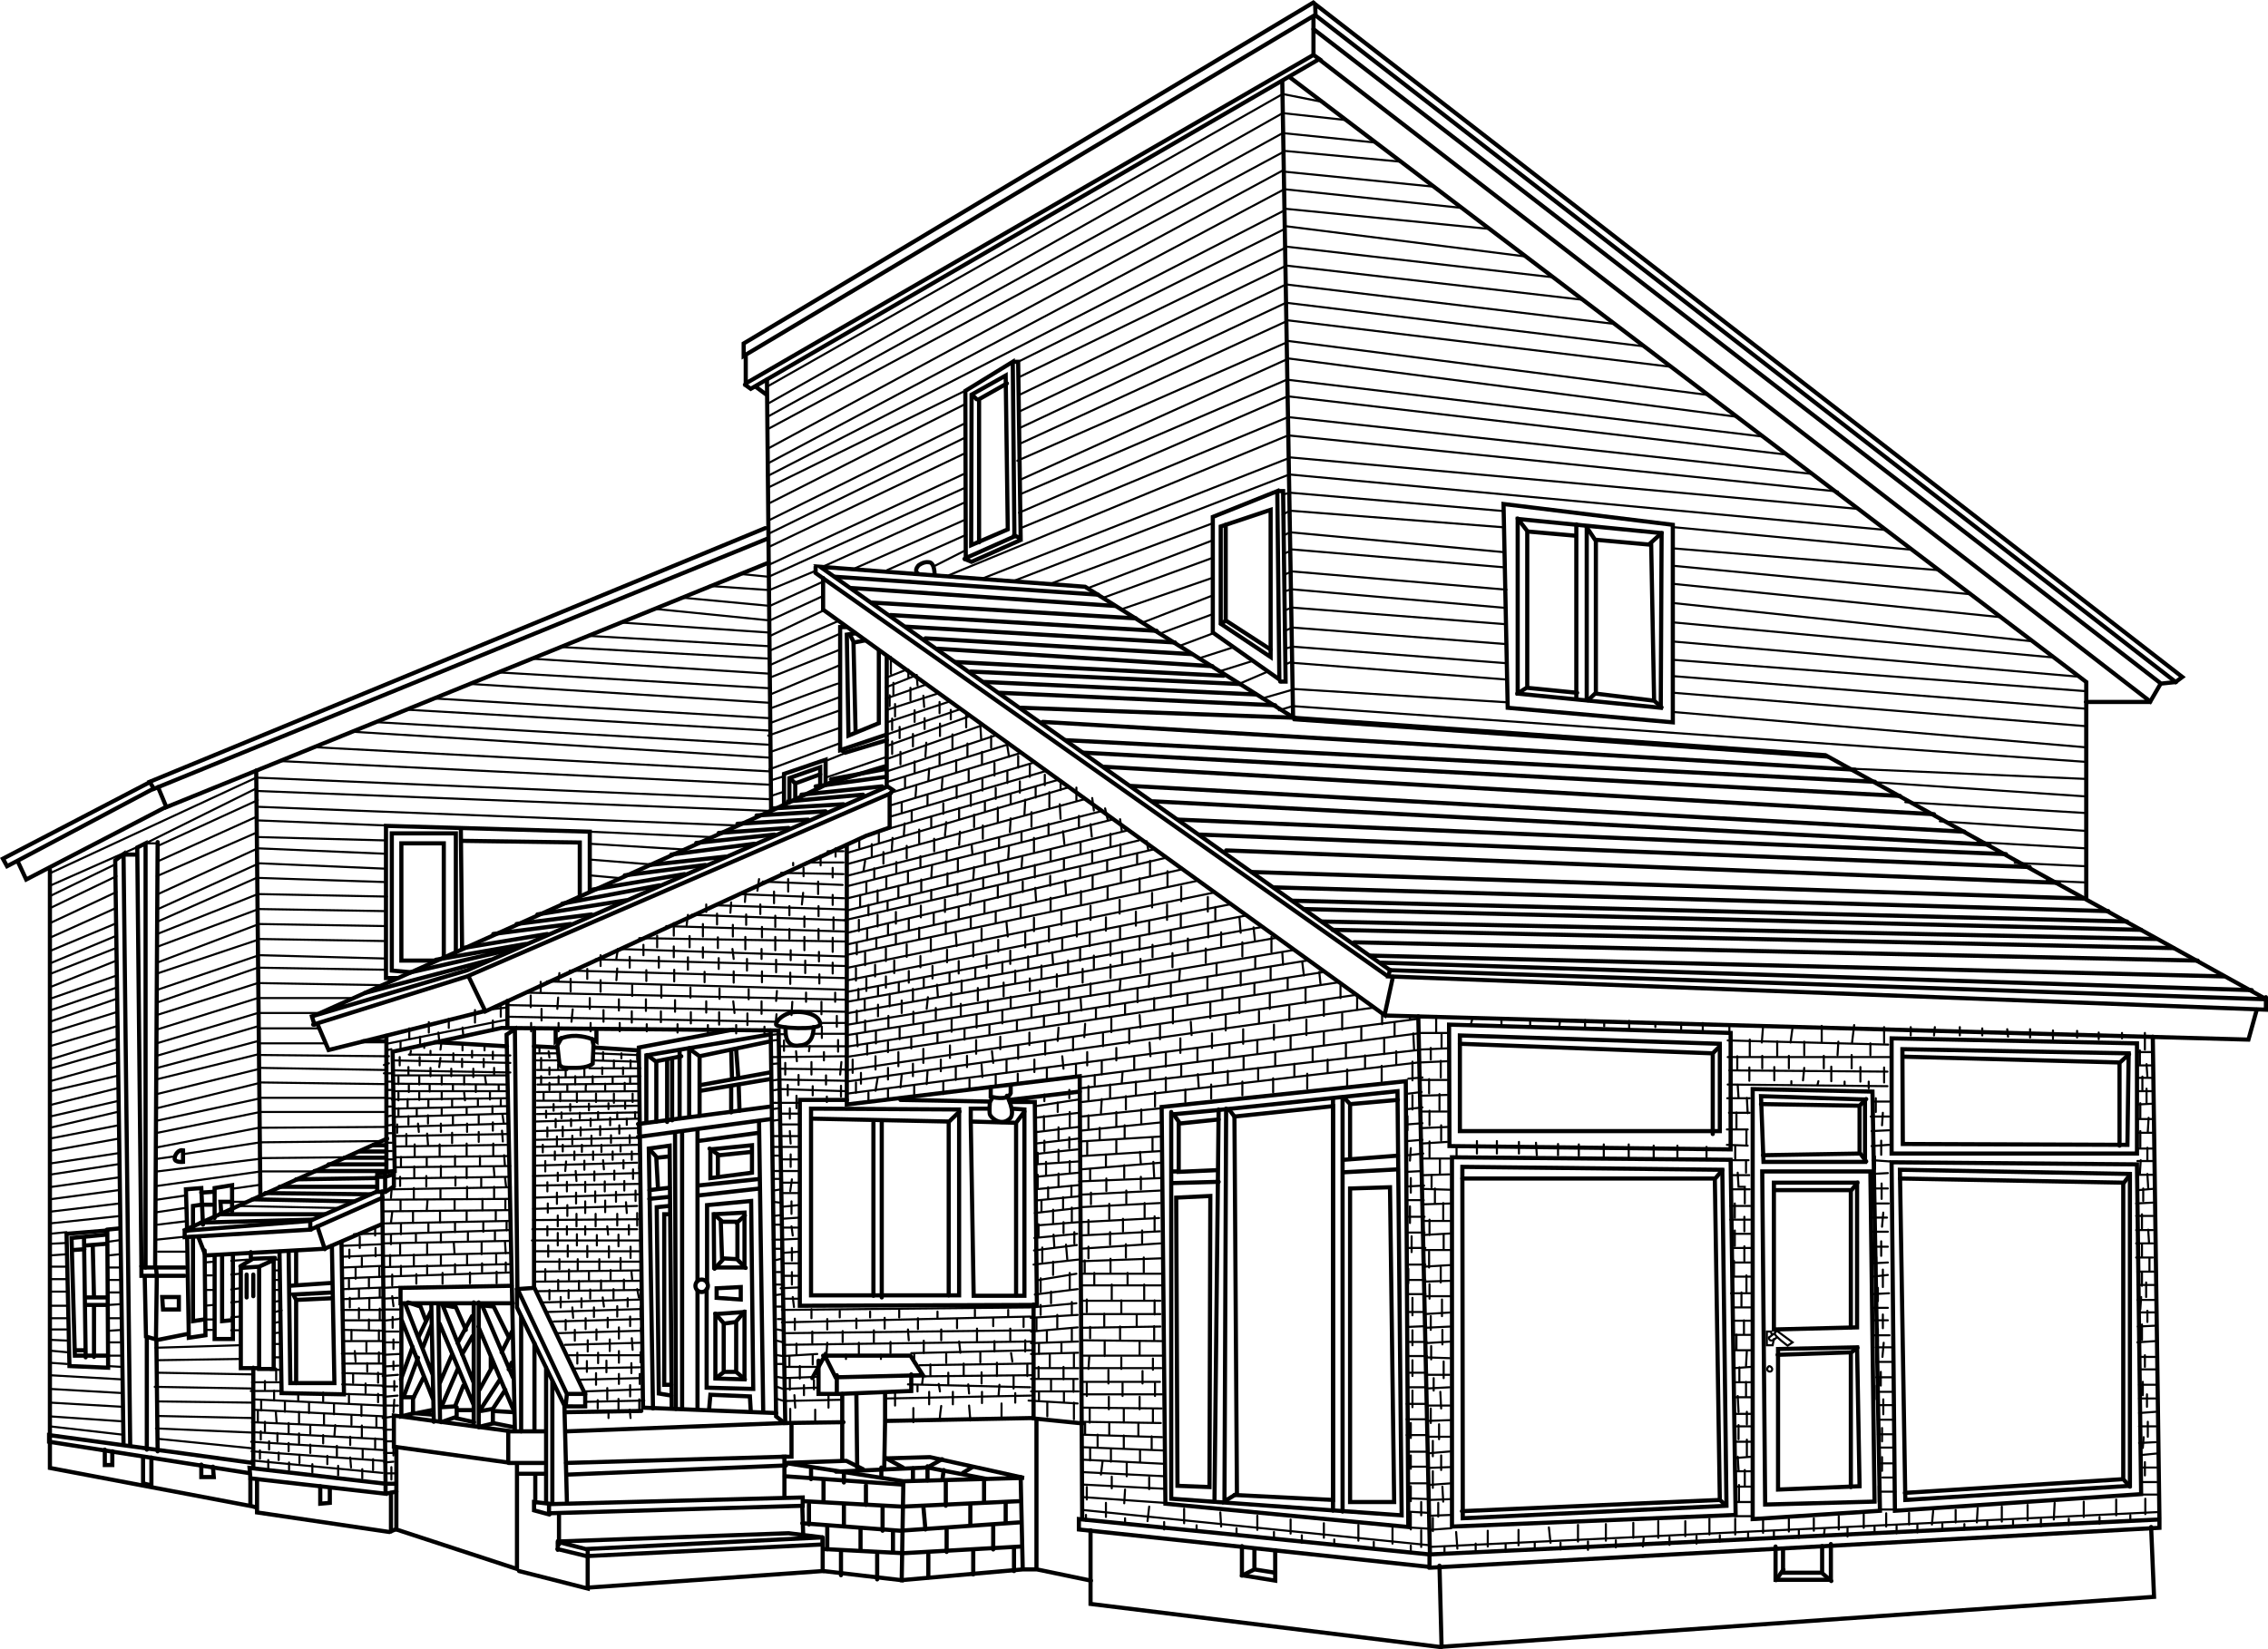
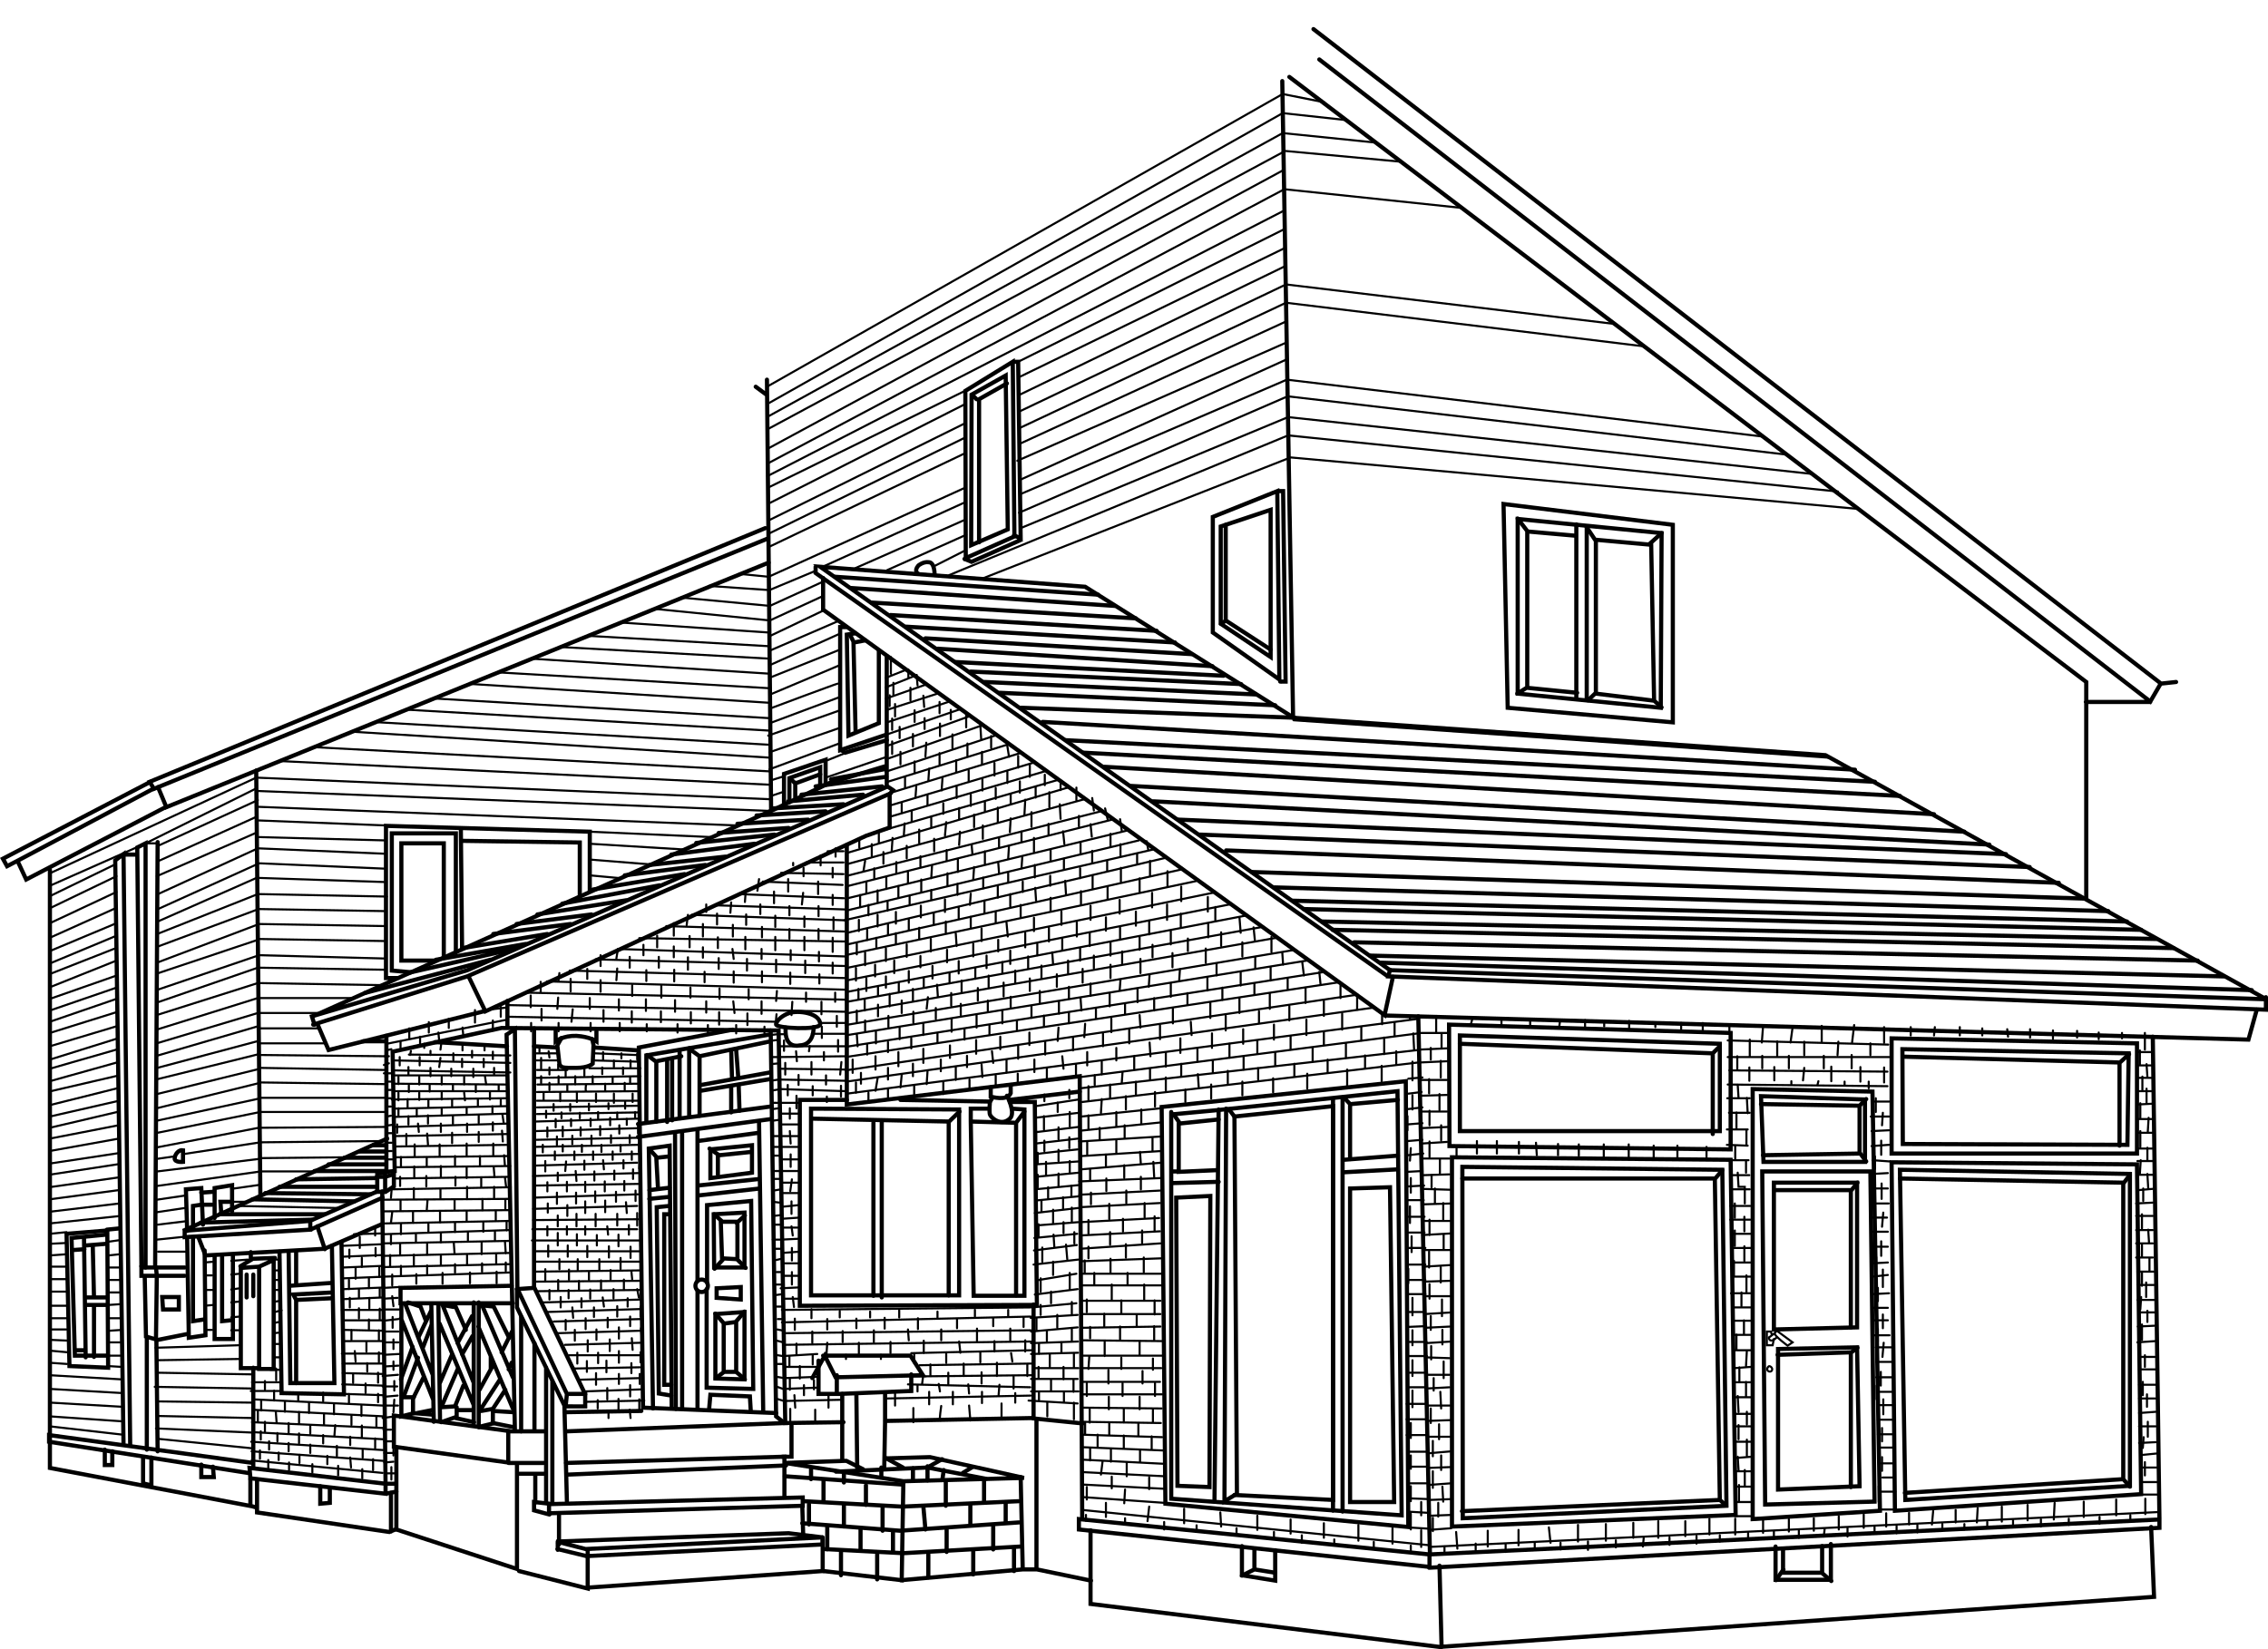
<svg xmlns="http://www.w3.org/2000/svg" width="545.3" height="396.6" viewBox="0 0 545.3 396.6">
  <g fill="none" stroke="#000" stroke-linecap="round">
    <path d="M167.7 310.6v28m0-66.7v36m14.8-38l1 69.4m-13-.5l.3-3.4 9.5.4.2 3.4m-12.8-64.8l14.8-2m-14.8 12.7l15-1.6m-15 4l15-1.7M170 308.4v-18.6l10.6-1 .5 45.2-11.2-.3V310" />
    <path d="M171.6 292l7.4-.4v13.2h-7.3zm.4 24l7-.5v16.2l-7-.2zm.3-6.2l5.8-.3v3l-5.8-.4z" />
    <path d="M173.3 293.8h4v9l-3.7-.2zm.7 24.5l3-.4v12h-3zm-2-2.4l2 2.3m5-2.8l-2.2 2.6m.3 12l2 1.7m-5-1.8l-2 1.5m-.4-39.4l2 1.8m5.4-1.5l-2 1.8m.2 8.8l2 2m-5.5-2l-2 2.2m-1-28.7l10-1v6.6l-10 1.3zm2.2 1.4l7.7-.8-7.8.8z" />
    <path d="M172.6 282.4v-4.8l-2-1.4" />
    <ellipse cx="168.7" cy="309.2" rx="1.5" ry="1.5" />
    <path d="M157 338.7l-1-62.5 5-.7.5 63m-5.4-52.3l5-.6m-5 2.7l5-.5" />
    <path d="M156 276.2l2 2.2 2.8-.3m-3 .4l.4 7.3m2.7 4.2l-3 .3.5 44.8 3 .5" />
    <path d="M161.4 333h-1.7v-41h1m28 63l28.3 2m-23.7 4l23.6 1.3 28-1.3m-52 5.3l23.5 1.8 28.6-2m-47 6.4l19.2 1 28.2-1.6M195 353.3v2.4m3 .4v4.7m10.2-3.6v4.7m-5.3-5.4v-2m0 7.4v5.2m-8.4-5.3v4.8m17.7-4.2v5.7m-5.3-.2v5m-8-5.8v5.5m15.8-4v4.7m-3.8.3v6.2m-8.7-6.7v5.7m21-5v5.5M234 373v5.6m9.8-6v5.2m-16.2-10v5.4m11.2-6v5.4M222 362.2l.5 5.6m10.8-5.7v4.7m8.5-5.3v4.7m-5.2-10v5m-9.2-4.8v5.7m-26.4-8.2l22-1 14 2.7m-14-3v3.4m-19.5-4.7l4 2m5.6-2.6l4 2.2m6.4-.3l3-1.7m5 3.3l2.3-1.4m-14.3.2v2.6m-7.6-2.7v2m15-1.4l-.3 2.2" />
    <path stroke-width=".5" d="M341.3 248.4h7m-7 4l6.6-.3m-6.5 3.4l6.5-.3m-6.5 4.5h6.5m-6.3 3.8l6.3-.2m-6.3 4h6.3m-6.5 4l6.8-.3m-6.5 4l6.2-.4m-6 4h6.6m-6.4 4l6.4-.2m-6.5 3.5l6.6.2m-6.2 3.5l6.6-.2m-7 4.2h6.6M342 297l7-.4m-6.6 4h6.6m-6.6 4l6.6-.4m-6.7 4l6.3-.2m-6.2 3.7h6.4m-6.3 4.3l6.5-.4m-6.4 3.7l6-.3m-6 4l6.3-.4m-6.2 3.8l5.8.2m-5.6 4h5.6m-5.6 3.3l5.6-.3M343 338h5.6m-5.6 3.7l5.8-.2m-5.4 4h5.6m-5.8 4l5.8-.5m-5.7 4l5.3-.2m-5.2 4.3l5.4-.4m-5.2 4l5.2-.2m-5.2 4l5.3-.2m-5.3 3.6l5.3-.4m-5.3 4.5l175.5-8.4m-102 1h4m-3.7-3.4h3.6m-3.7-3.7h3.8m-3.7-3.7h4m-4-3.2l3.8-.3m-4-3.6h4m-4-3.7h4m-4-3h4m-4-4h4m-4-3.6h4.3M417 329l4-.3m-4-4h4m-4-3.7h4m-4.3-3.4h4.2m-4.3-3.2h4.6m-5-3.4h5m-4.8-4h4.5m-4.5-3.4h4.5m-4.5-3.5h4.6m-4.6-3.4h4.6m-5-3.4h4.8M416 290h4.8m-4.7-4h4.6m-4.6-3.4h4.5M416 279h4.4m-.2-3.5l-5-.2m0-3.7h5m-4.5-4h5m-5.4-3.5h5.4m-5.3-3.3l38.4.4m-38-3.8l38 .3m-38.4-3.5h38.8m-38.8-4l38.6 1m-3.8 13.7h4m-4.4 3.6h4.4m-4.2 3.5l4.2-.2m-4.2 3.8l4.2-.3m-4 3.7l4.2.3m-4.2 3l3.7-.2m-3.8 3.7h3.8m-3.8 3.6h4m-4 3.4h3.6m-3.6 3.4h3.8m-3.8 3.6h3.8m-3.7 4l3.7-.2m-3.7 3.4l3.7-.4m-3.7 4.6l4-.2m-3.8 3.5h3.5m-3.5 3h3.5m-3.4 3.6h3.8M451 324h3.7m-3.6 3.5h3.7m-3.7 3.7h3.8m-3.7 3.5h4m-3.6 3.2h3.5m-3.6 3.5h3.8m-3.8 3.5h3.7m-3.6 3.2h3.7m-3 3.8h3.3m-3 3.4h3m-3.5 3.4h3.6M452 363h3.3m59-3.6h4.4m-3.8-3h3.7m0-3.5h-4m.2-3l4-.4m-4.5-2.5l4-.2m-4-3.8h4m-4-3.2l4-.3m-4-3.2h4m-4-3.3h4m-4-3.7h4m-4-3h3.8m-4.2-3.5l4.3-.3M514 319l4-.2m-3.7-3.2h4m-4.4-3h4m-4-3.6h4m-4-3.2h4m-4.3-3.4h4m-4-3.4h4m-4-3.2h4m-4-3.4h4m-4-3l4-.2m-3.5-3l3.4-.3m-3.6-3.4h4m-4-3.3h4m-4-3h3.8m-3.7-3.8h4m-4-3.3h4m-4-3.5l3.8-.2m-3.8-3h3.7m-3.6-3.2h3.7m-3.5-3h3.5M514 253h3.7m-172.4-8.7v4M344 252v2.8m2.4.3v4m-2.8.4v3.4m3-14.5v3.7m-.5 11v3.8m-2.4.2v3.5m2.8 0v3.6m-2.8.3v3.7m6.5-2.6v2.7m-4 .3v3.5m-2 .4v3m.8.3v3.5m2 0v4m-3.3 0v3.7m3.4 0v3.6m-3.5.4v3.8m2.8 0v3.6m-2.7.4v3.5m3 .2v4m-2.7 0v3.3m2.8 0v3.5m-2.7.4v3.2m3 .5v4m-2.4 0v3m1.6.3l.2 4m-2.5 0v3.5m2 .3v3.6m-1.5.4v3.7m2-.2v3.5m-2 .3v4m2.3-.3l.2 3.6m-1.2.3v3.3m-1.3.3v3.2m5.6.2l.3 4m7.3-4.3v3.8m7.4-4v3.7m7.3-4.3l.4 3.7m6.6-4.3v4m6.7-4.2v4m6.6-4.3v3.6m6-4v4m6.5-4v3.6m5.8-4.2v3.8m6.2-3.8v3.8m6.7-3.4v3m6.2-3.3v3m6-3.2v3m6-3.5v3.2m6-3.6v3.2m5.4-3.5v3.2m5.5-3.3v2.8m5.8-3.3l-.3 3.3m5.7-3.5v3m5.3-3.5l-.2 3.5m6-3.8v3.6m6.2-4v3.7m6.5-4.2l-.2 4m7.2-4.3v3.7m7.8-4.2v3.8m7-4v3.7m-3.6.3v1.4m-7.4-1v1.6m-7.4-1.2v1.5m-6.7-1.3v1.7m-6.7-1.5v1.7m-6.2-1.3v1.5m-5.5-1v1.3m-5.3-1.3v1.6m-6-1.4v1.8m-5-1.5v1.7m-5.3-1.5v1.3m-6.5-1v2m-5.5-1.8l-.2 1.8m-6-1.5v1.8m-6-1.5v1.8m-6.2-1.4v1.5m-6.8-1v1.5m-5.6-1.3v1.8m-6.5-1.5v1.8m-6.2-1.6l-.2 2m-6.5-1.5v1.7m-6.7-1.4v2m-6.6-1.7v1.6M369 371v1.6m-7-1.2v1.8m-7.2-2v1.6m-7.5-1v1.3m70.8-16v4m1.4-7.6v3.8m-1.7-7l.2 3.2m2-7.3v3.8m-2-7.3v3.4m2-6.6v3m-2-3l-.2-3.8m2 0v-3.4m-1.6-3.5v3.5m1.8-7.5l-.2 3.6m-2.3-7.5v3.6m1.8-7v3.3m-.6-10v3.2m1.2-7.3v4m-3-7.5v3.5m2.5-7v3.5m-2.3-7.3v3.7m2.3-7v3.5m-2.3-6.7v3.4m2.4-3.4v-4H418l-.2-3.4m2 0V279m-2.6 0v-3.6m2.7-3.5v3.6m-2.4-4v-4m2.5-3.5l.2 3.7M418 264l-.2-3.2m-7.5 15v2.7m-7-3v3m-5.7-3v3m-6-3.3v3m-6-3v3m-6-3v2.7m-5-2.8v2.7m-5.3-3l.2 3m-4.3-3.2v2.8m-5.3-3v3m-4.8-3v3m65.5-20.7v3.2m6-3.3v3.2m7.2-3l-.3 3m6.8-3.3v3.5m-9.6 0v.7m6.5-.7l-.2.8m6.5-.7v.7m3.8-4.2v3.5m2 0v1.6m3.7-5v3.6m-2 3.8v3.3m1.7.2l-.2 3m-2 .4v3.5m1.8-.2v3.4m-1.5.4v3m1.6 3.5v3.7m-1.6 0v3.3m2 0l-.3 3.4m-.2 3.5v3.5m-1.2.3v3m1.6 0v4.2m-1.2.2v3.2m1.2 3.2v3.3m-1.2.2v3m1.4.3l-.3 3.4m-.4 3.6v3.3m-1 0v3.3m1.6 0v3.6m-.3 3.3v3.2m0 3.8v3.3m-.8 3.7v3.8m64-9.6v3.2m-.3-9.2l-.2 2.6m1.2-6.3v3.6m-2-7v3.3m1.8-6.5v3m-1-6v3.2m.5-9.6v2.8m-.7-10.2v3.7m1.3-7v2.7m-1.5-6l-.2 3m1.4-6.5v3.5M515 306v3.2m1.8-6.7v3.2M515 299v3.4m1.5-6.7l.2 3.2M515 292v3.4m.3-9.6v3m1-6.5l.2 3.4m-1.8-6.7l-.2 3.2m1.8-6.2v3m-1.7-7v3.8m2-7l-.2 3.3m-1.8-6.8v3.5m1.5-7v3.4m-1-6.3v3.2m1-6.2l.2 3m-1.8-6.3v3.3m1.2-7.5v4m-5.5-4v1.3m-5.6-1.4v1.6m-5.2-2v1.6m-5.8-1.7v2m-5.5-2.3v2m-5.5-2l.2 1.8m-6.2-2v1.7m-5.4-2v2m-6-2l-.2 2m-5.6-2v2M453 247v3.7m-3.3.2v2.8m-4.5 0v3.2m-6.7-3v3m3.5-6.4l-.2 3.2m4-7.2l-.5 4.2m-7.3-4v3.8m-4.2 0v3.2m-3.7.2v3m-6.4-3v3m3.6-6.5v3.4m-6.6-3.8v4m-3 0v3.2M431 247l-.5 3.7m-6.6-4l-.3 4m-7.8-4.4v1.7m-6.4-2v2m-5.2-2v1.6M398 246v1m-6.3-1.5v1.8m-6-1.8v1.3m-4.6-1.5v1.7m-6-1.6l-.2 1.4m-7-1.3v1.2M361 245v1.4m-7-1.4l-.4 1.5M248.3 329h11M249 266l10.3-1.6m-10.5 4.4l10.6-1.2m-10.7 4.7l10.6-1.3m-10.4 4l10.3-1.2m-10.4 3.8c.5-.2 10.3-1.2 10.3-1.2M249 280l10.3-.7M249 283l10.4-1m-10.5 4l10.3-1m-10.3 3.7l10.3-1m-10.4 4l10.4-1.2m-10.2 4.2l10.2-.8m-10.5 3.8l10.3-1m-10.4 4l10.3-1.3m-10.4 4.7l10.7-1.2m-10 5l9.6-1.6m-10 5l10.3-1.3m-11 4.4l10.7-1m-11 3.5l11.3-.7m-11.2 4l11.2-1m-11.2 3.8l11.3-.4m-11.3 3l11.3-.3m-11.3 6.3h11.2m-11.2 3h11.4m-12 2.2l11.8.7m-8-74.3v1.6m6-2.7v2m-2.8 1v2.3m-3.3 1v3.2m6.2-4.2v3.4m-2.7.3v2.8m-5.4-2v2.4m2 0v2.5m6-3.3v2.6m-2.6.4v2.7m-5-2v2.4m2-.2v3m5.7-3.2v2.7m-2.7.3v3m-5-2.7v3m2.5 0v2.6m5.6-3v2.6m-2 .2v2.8m-5.2-2v2.4m2.8-.2v3.2m4.5-3.7v3.3m-8 .7v3m6-3.5v2.6m-2.4.4l.2 3m4.8-3.6v2.7m-2 .3l.3 3.5m-6-2.8v3.4m2.6 0v3.2m4-.5v3.8m-7-2.5v3.2m2.5 0v2.8m5-.3v3m-7.5-2.3v2.4m4 0v3m-5-2.3v3m2.5 0v2.6m6-3v3m-2.5.2v2.5m-5.4-2v2.4m2.6.2v2.8m5.8-3.3v3.4m-2.5 0v3m-6-3v2.7m3 .3v2.7m5.4-2.7v3m-2.3 0v2.6m-6-2.7v2m2 .6v3.4m6.4-3.3v4m-136.8-96L93 251m28.7-8.7l-4.2.5m1 2.6v2.3m-7.3-.6l.2 2m-6-.8l.2 2m-4.6-1v2m-4.7-1v1.7m-2.2.3l-1.3.3m5.6-3v-2.3m4.7-1.5v2.5m4.8-3.3v2.2m6.3-4.3v3m6.2-4v2.6M93.5 254h-1m1 1.7l-1.2.4m0 2H94m-1 2h1m-1.3 2H94m-1.2 2H94m-1.2 2H94m-1 2.4l1-.2m-1.2 2.4l1.5-.2m-1.5 2h1.4m-1.3 2.3h1.3m0 2H93m0 2h1.3M197 246h6.2m-81-1.5l64.2 1.2m-64.4-4l81.2 1.6m-77-4.6l77.3 1.7m-72-4.4l72 2m-66.5-4.6l66.2 1.8m-60-4.5l60 1.6m0-2.3l-54.6-1.8s-.5 2.5-.4 2.6m5.5-5.2l49.5.8m-43-3.7L203 224m-36.7-4l36.7 1.3m.3-2.6l-31.3-1m5.5-2.7l25.4 1m-19.5-4l19.2.8m.2-2.6l-15-.3m15-2.5h-9m9-2.7h-3.8m-10.5 44H187l-1.8.2m18-.3h-8m-8 3h16.2m-.2 2.4l-16.3.2h-1.5m1.8 2.8l16 .2m.3 2.7l-16.2-.3-1.4.2m17.6 2.6l-15.8-.5-1.8.3m6.5 3H186m1.8 2.6h4.6m-4.7 2.6h4.7m0 2.8H186m6 2.6h-6m1.7 3h4.2m0 2.8H186m2 2.8h4m-4 2.5h4m-4 3.3l4-.4m-4.2 3.3l4.4-.3m-4.4 2.4h4m0 2.7l-4 .2h-2m2.3 3.2l4-.3m-4 2.8h4.3m-4.3 3h4m-4.4 3l4.2-.2m-3.4 2.7h3.4M188 315l59.8-.6M188 318l59.8-1.4m-59.5 4l59.5-.7m-59.5 3.5l59.5-.8m-51.3 3l-8.3.5-1.8-.3m32.7-.4l28.8-.7m-59.3 4h7.8m24.7-.4l27-.4m-51.8 3.2l-7.8.3-2.2-.4m32.8 0l29-.3m-51.8 3l-8 .3-2-.7m32-.4l29.4.7m-45.2 3l-14 .3-2-.6m61.3-.7l-34.8.7m-24.8-8.3H187m1.3-5.2l-1.5-.4m1.6-2.4l-1.5-.3m1.4-2.5H187m1.4-3h-1.6m1.4-3l-1.5.2m1.5-2.5h-2m2-3h-1.5m1.2-3.2l-1.3.3m1.5-2.7h-2m1.7-5.8h-1.7m1.6-2.3l-1.7.2m1.5-3.2l-1.7-.2m2-3l-1.8.3m1.6-2.8h-1.6m1.3-5.6h-1.3m1.3-8.6l-1.5.2m1.5-3l-1.5.2m1.5-11l-2 .2m1.5-5.8l-1.5.2m12-44.6v2.4m-6.6 0v-.6m2.5 1.2v2m7-2v2.3m.7-5v-2m-4.2 11v-3m-7.2-.6v3m-7-3l-.4 2.8m-2.8 0l-.2 2.7m7-2.5v2.8m7-2.5l-.3 2.8m7.4-2.3v2.4m-3.4.3v2.4m-7-2.4v2.2m-7-2.6v2.3m-7-2.8l-.2 2.5m-5.8-2v1.8m-4.4.7l-.3 2.4m7.3-2.7v2.6m7-2.4v2.5m7-2.2v2.7m7-2.5v2.5m7-2.3v2.8m-3.6 0v2.4m-7-2.4v2.3m-6.6-2.8v2.5m-7-3v2.8m-7.2-3v3m-7-3.2v3m-4 0v2.8m7.8-2.7v2.7m6.8-2.4v2.6m6.6-2.7v3m7.2-3v3.2m7-3.2v3.2m6.8-3v3.4m-3.3 0v2.3m-6.8-2.7v2.4m-7-2.7v2.4m-7-2.4l.3 2.4m-7.4-2.8v2.5m-7-2.7v2.6m-7.3-3v2.5m-3.3.4v2.6m-7-3v2.6m14-2.2v2.6m7-2.5v3m7.4-2.8v2.6m6.8-2.4v2.8m7-2.6v3m7-2.8v3m6.6-2.5v2.6m-3.2.2v2.2m-7-2.6v2.7m-6.8-3v2.6m-6.8-2.6v2.7m-7-2.6v2.5m-7.3-3v2.8m-6.7-2.7v2.6m-7-3l-.2 2.8m-7-2.7v2.4m-4 0v3m7.2-2.7v2.8m-14.4-2.4v2.3m4.3-2.7l.2-1.7M152 237v2.5m7-2.4v2.8m7-2.4v2.4m7-2.2v2.5m7-2.3v2.4m6.8-2l-.2 2.4m7.2-2v2.2m7-2.2v2.2m-3.3 0v3m-7-3l-.2 3.2m-7.2-3.3v3m-6.8-3l.3 2.8m-6.8-2.8v2.7m-7.5-3v2.8m-7-3v2.8m-6.5-2.8v2.7m-7-3v2.6m-7.6-2.7l-.2 2.7m-6.4-3.2v2.8m2.6.4v2.8m7.5-2.7l-.3 3m7.7-2.8v2.8m6.8-2.5v2.7m7-2.7v2.6m7.2-2.4v2.7m6.8-2.7v3m6.8-2.7v2.8m7-2.6l-.2 2.2m14.7-1.8v2.6m-3.6 0v2.7m-13.8-2.7v1.6m-6.8-2v2m-6.8-2v1.8m-7.3-2v2m-7.4-2v1.7m-6.5-2v2m-7-2v2m-7.7-2v2m-6.6-2v2m67 3.5l-.2 1.3m7-2.7v2.8m-13-2.7v2.5m9.6.3v2m-6.7-2.2l.2 2.4m-2.8.4v2.8m6.3-3v3m7.2-3l-.3 3m-3.4.2v2.2m-6.6-2.3v2.4m-2.6 0v2.5m6-2.2v2.2m6.8-2.3v2.6m-3.4 0s0 1.5 0 1.3m-7.3-1.5v3m-1.6 0v2.5m0 3l.2 3m0 2.6v3m.3 3l-.4 2.8m.3 2.5v3m0 3l.3 2.2m-.2 3v3m0 2.8v3m.2 3l.3 2.4m.2 2.8v2.7m4-5v2.2m6.8-1.7v1.5m-3 .4v2.5m10.3-4.3v1.4m-3.3.3v2.3m10.3-4.4v1.8m9.2-1.4v1.4m9-1.8v1.5m8-1.5v1.6m-29.7.3v2.6m8-2.5v2.6m9.4-2.6v2.4m8.7-2.5v2m7.3-2v2.2m-3.2.4v2.8m-8-2.8v3m-8.6-2.8v2.6m-8-2.6l.2 2.6m-8.4-2.4v2.8m-7.5-2.6v2.6m-7.3-2.5v2.7m-3.8.2v2.8m7.4-3l-.2 3m7.8-3v2.6m7.6-2.8v2.7m8-3v3m8.5-2.8l.3 2.7m8.2-2.8v2.5m7.4-2.7v2.7m-3.4.4l.3 2m-7.7-2.3v2.5m-8.2-2.2v2.3m-7.7-2.2v2.3m-8-2v1m-8.4-1v1m-8-1v2.3m-5.6-2v2.4m2.5 0v3m-2.4 0v2.7m5.8-2.3v2.2m28-6v2.8m8-3v3m8-3.2v3.2m7.3-3v3m-3.3.2v2.8M236 330v2.7m-8-2.6v2.7m-6-2.2l-.3 2.2m18.6.2l-.2 2.4m-7.3-2.5l.2 2.2m-7.3-2.3l.3 1.8m-5.4-1.6v1.6m-27.3-1.5v2.4m-2.3 0l.2 3m8-3v3m16-3.5v3m8.2-3.3v3m5.7-3v3m7-3v2.7m8-2.4v2.3m-3.3.2v3.7M233 338l.3 3.6m-7-3.5s-.5 3.4-.3 3.5m-6.4-3v3.4m-23.6-3v3.2m-6-3.4v3.4M128.6 255h5.4m8.7 0l10.4.3m-24.2-2h5.2m9 0l10 .4m-24 3.6h7.3m5.3-.4H154m-25 2.3l25-.4m-24.8 2l24.7-.2m-24.8 2l24.4-.2m-24.4 2.3h24.4m-24.4 1.6l24.4-.4m-24.4 2l24.7-.4m-25 2.2l25-.7m-25 3l24.8-.7m-25 2.8l25-.5m-25 2.2l25-.5m-25 2.6l24.8-.4m-25 2.8l24.8-.7m-25 3.2l25.2-.7m-25 3l25-.4m-25 3.3l25-.8m-25.2 3.5l25-.7m-25 3.4l25.2-.2m-25.4 2.4h25.2m-25.3 2.7h26m-25.6 2.6H154m-25.6 2.5H154m-25.4 2.4l25.2-.3m-25.2 2.7l25.4-.2m-24.7 2.5l24.6-.3m-23.3 3l23.6-.7m-22.6 3l22.2-.7m-20.7 3l21-.6m-20 3.4l20-.6m-18.3 3.4l18.3-.5m-17.3 3h17.5m-16.5 3.2l16-.3m-14.8 3l14.8-.4m-13.2 3.2l13.8-.5m-13.5 3l14-.3m-23-84l.2 1.5m0 2.4v1.7m0 2v1.7m-2-3.3v1.6m0-6v2.5m-.4-4v-.8m4.5 5V256m1.8 1.3v1.5m-1.7 0v1.8m4-1.8v2m4.2-2v1.8m4.8-1.7v1.7m4.2-1.7v1.5m-11-1.8V257m4.3-.3v1.6m5-1.6v1.6m-2.2-3.3v1.5m4-1.5v1.7M145 255v-2m4.4.3v1.2m3.8-1.2v1.5m-3 5.6v1.7m-4.7-1.5v1.6m-4.6-1.4s-.2 1.4 0 1.5m-4.5-1.5v1.6m-5.7.3v1.8m4-1.7v2m4-2v2.2m4.6-2v2m4.3-2v2.2m4.5-2.2v2m-1.8 0v1.6m-4-1.3v1.4m-4.7-1.3v1.6m-4.5-1.5v1.6m-4-1.6v1.6m-1.8 0v1.7m3.7-1.3v1.4m4.4-1.3v1.3m4.4-1.5v1.5m4.6-1.4v1.3m4.3-1.4v1.4m-2 .2v1.5m-4-1.7v1.8m-4.7-1.6v1.8m-4.7-1.7v1.7m-3.7-1.7v2m-2 0v2.3m3.7-2.5v2.4m4.3-2.2v2m4.7-2.3v2.2m4.6-2.4v2m4.5-2v2m-2 .4v1.8m-4.5-1.8v1.8m-4.7-1.7v2m-4.6-2v2m-3.7-1.8v2m-3.4 0v1.8m4.8-1.8v1.6m4.6-1.6v1.7m4.7-1.7v1.7m4.6-1.7v1.6m4.4-2v2m-1.7 0v2m-4.6-2v2m-4.7-2v2m-4.5-2v2m-4.7-2v2m-2.3.3v2.5m5-2.4l-.2 2.3m4.6-2.5v2.2m4.5-2.3l.2 2.2m4.7-2.2v2m4-2l-.2 2m-1.5.2v2.3m-4.5-2v2.2m-4.8-2v2.2m-4.5-2.3l.2 2.4m-4.5-2v2m-2.5.3v2.2m4.7-2.3v2.3m4.4-2.3v2.4m4.7-2.5v2.4m4.7-2.5v2.3m2.7 0v2.5m-4.7-2.2v2.4m-5-2.5v2.6m-4.6-2.3v2.6m-4.6-2.6v2.7m2.5.3v2.6m-4.7-3v2.2m9-2.7v2.8m4.8-3v2.8m5-2.4l.2 2.6m2.5 0v3m-4.8-2.8v2.8m-5.2-2.8v3m-4.6-3v3m-4.5-2.6v2.6m-2.5 0v2.2m4.7-2.2v2m4.4-2v2m5.3-2l.2 2m5-2.3v2.3m2.8 0v2.8m-5.3-2.8v2.8m-5.2-2.7v2.5m-4.8-2.7v2.7m-4.6-3v3m-2.3 0v2.7m4.7-2.7v2.7m4.7-2.6v2.7m5.2-2.6v2.7m5.2-2.6v2.7m-2.4 0v2.6m5.2-2.4v2.5m-10.3-2.4v2.6m-5.2-2.6v2.5m-4.4-2.5v2.4m-3.4 0v2.6m5.7-2.5v2.4m4.8-2v2m5.2-2.3v2.3m5-2l.2 2m-2 0v2.5m-5.5-2.3v2.3m-5.3-2.2v2.3m-5-2.5v2.4m2.5 0v2m-4.6-2v2.3m9.8-2.4v2.2m5.6-2.3v2.2m5.7-2.2l.4 2m-2.7.2v2m-6-2.2l.3 2.2m-5.4-2v2.2m-5-2.5v2.5m2.8 0l.2 2.5m5-2.5v2.3m5.6-2.6v2.5m5.6-2.4v2.4m-2.5 0v2.3m-5.4-2v2.3m-5.3-2.2v2.6m-4.8-2.2v2.4m2.2 0v2.6m5.2-2.7v2.5m5.4-3v2.7m5.3-2.5l.2 2.4m-2.4 0l.2 2.8m-5.5-2.5v2.8m-5.3-2.6v2.7m2.5.3v2.5m-5-2.5v2.6m10-3v2.8m5.2-2.5v2.4m-2.2.2v2.4m-6-3v2.8m-4.7-2.7v2.6m2.2.3v2.8m5.5-2.6v2.4m5-2.4v2.4m-2.3.3v2.7m-5.5-2v2.7m-2.3.2v2m5-2.3v2.5m5-2.4v2.5m-2.3 0l.2 2m-5.3-1.6v1.6m-48-87.4l24.4.2m-28 1.2l28 .6m-28 1.8l28 .5M95 258.6h27m-27.5 2l27.5.2m-27.3 1.6h27.5m-28 2l27.6-.3m-27 2.5l27-.6m-27.2 2.6l27.5-.8M95 271l27-.8m-27 3l27.3-.5m-27 3l27.2-.4m-27.2 3l27.2-.3m-27.5 2.7l27.7-.3m-27.6 3l27.2-.4m-28 3l28.5-.5m-30.5 3l30.2-.2m-30.2 3l30.5-.3m-30.2 3.2l30-.6M92 296.8l30.5-1m0 2.6L92 299m.4 3l30-.7m-30 3.4l30-.7m-30 3l30.3-1m-30.4 3.7l3.7-.2m-3.8 2.8l3.4-.2m-3.3 2.8H96m-3.8 2.7l3.6-.4m-3.6 3h3.6m-3.4 2.6h3.4m-3.6 3l3.8-.2m-3.6 3l3.4-.2m-3.8 2.5l3.7-.3m-3.7 2.8h3.5m-3.3 2.5l3.4-.3m-3.5 2.4h3.6m-3.7 3l3.6-.5m-3.4 3.3H94m-1.6 2.8h2m-2 2.8H95m-2.6 2.3l2.2-.2m-2 2.8H95m14-101v1.6M94 297v2.2m6-2.3v1.7m6-2v2.2m6.5-2.5v2.3m6.5-2.4v2m-16-1.8v-2.3m-6.6 2.7v-2.5m13 2V294m6.8 2.2V294m3-.4v-2.4m-7 0v2.5m-6.4-2.4v2.7m-6.5-2.6v2.7m-5-2.6L94 294m2.3-3v-2.5m6.5 0l-.2 2.6m6.7-2.6v2.4m6.7-2.6v2.8m5.5-2.8v2.5m.3 2.8v2.3m-3-7.8v-2.7m-6.5 3v-3m-6.4 2.8v-2.4m-6.4 2.4v-2.5M94 288l.2-2.5m2-.3V283m6.3 2.3v-2.5m7 2.3V283m6.2 2.3v-2m6 2.2l-.3-2.4m-2.5 0l-.2-2.5m-6.5 2.7v-2.7M106 283v-2.6m-6.4 2.8v-2.7m-3.2 0v-2.3m6.2 2.2v-2.2m6.8 2V278m6 2.3V278m6 2.3l-.2-2.5m-2.6 0V275m-6.4 2.8V275m-6.5 3v-2.8m-6 3v-3m-2 0v-2.5m5.2 2.5l-.2-2.6m6 2.3v-2.5m6.4 2.2v-2.4m5.8 2.3l-.2-2.6m-2.2 0v-2m-6.2 2.3v-2m-6.3 2v-2m-5.3 2l-.2-2m-5 2.2v-2m2.7 0v-2m4.7 1.8v-2m6 2v-2m6.2 1.8v-2m6 2l-.3-2m-2.4-.3V266m-6.2 2v-1.7m-6 2v-1.8m-6 2v-2m-4.4 1.8v-1.8m2.2-.2v-2m5 2v-2m5.7 2v-2m6.2 1.7v-1.7m5.5 1.7v-1.6m-2.6 0v-1.8m-6 2l-.2-1.8m-5.4 1.6v-1.7m-5.4 1.8v-1.7m-5 1.8v-1.8m2.5-.2V261m5 1.5V261m5.6 1.4V261m5.5 1.6V261m5.5 1.3V261m-3-.2l-.3-2m-5 2v-2m-5.4 2V259m-5.4 1.8V259m-5 1.7V259m2.4-.4v-2m5.3 2.2v-2m5 2V257m5.3 2v-2m5 1.6v-1.8m-2.5-.2v-2m-5.2 2v-2m-5.5 2l.3-2.2m-5 1.8v-2m-4.8 2v-2m2.5-.5l.2-1m4.7 1v-1m10 1.6v-1.6m5 2v-1.8m-2-.3v-1m-5.3 1V251m-5.3 1.4l.2-1.5M102 252V251m-5.8 48v2.8m6.5-3v3m6.4-3l.2 2.8m6.5-3v3m5.6-3.2l.2 3m-2.3.2v2.4m-7-2.4v2.6m-6.3-2.5v2.5m-6.5-2.5v2.6m-5.7-2.5v2.6m2.6 0v2.2m6.3-2.3v2m6.7-2.3v2m6.5-2.2v2m5.7-2.2v2m-2.2.2v2.8M113 306v2.6m-6.6-2.5v2.6m-6.3-2.3v2.3m-5.8-2.2v2.6m0 2.6l.3 2.4m-.2 2.6v2.6m.2 2.8v2.3m0 3v2m.2 2.7v2.3m0 2.2l-.2 3m0 8.4v2m-.5 2.8v3m-9-59l6.7-.2m-9.7 3l9.8-.4m-9.5 3l9.8-.4m-9.7 3l9.7-.4m-9.5 3l9.8-.4m-9.8 3l9.8-.4m-9.8 2.8l9.5-.4m-10 3h10m-9.6 2.5h9.3m-9.3 2.3l9.3.2m-9.3 2.5H92m-9.8 3H92m-9.6 2.4H92m-9.6 2.3l9.5.2m-9.6 2.5l9.6.3m-9.2 2l9.2.3m-24.6-1h-7m.4 2L92 338M60.7 339l31.7 1.6M60.6 342l31.8 1.4m-31.5 1l31.2 1.7m0 2.6l-31.7-2m31.8 4.6L60.5 349m0 2.2l31.5 3m-24.7-21.8h-6.7m6.7-3H65m2.3-3h-1.5m1.3-3.2H66m1.6-2.8l-1.7.2m1.7-2.8l-1.5.3m1.6-3l-1.6.4m1.4-2.7l-1.3.2m1.3-2.8H66m1.3-2.4H66m1.4-2.3h-1.2m1.2-2.6h-1.2m24-7.5v1.7m-3.7.3v2.7m3.8 0v2m-6.3-1.6v2m3 0v2.2m4.2 0v2.4m-5.7-2.2v2.6m3.2 0v2.3m-4.8-2v2.2m2.4 0v2m5-2v1.7m-2.5.4v2.5m-4.7-2.5v2.3m2.2.2v2.4m5-2.3v2.6m-2.6 0v2.3m-4.2.2v2.3m6.6-2.2v2.3m-3 .3v2.5m3 .2v2.3m-5.8-2.6l.2 2.5m2.8.4v2m2.6.3v2.4m-6-2v2m3 .2v2.2m3 .3v2m-7-2v2.2m-6.2-2.5v2m-6-2v2m-5.8-2.5v2.4m-2.2-4.7v2m2.7-5v2.8m-3.6 5v2.3m5.7-2v2.3m5.8-2.2v2.5m6-2.3v2.6m6.6-2.2v2.6m3.6.3v2.4m-6-2.8v2.2m-6.6-2.7v2.6m-6-3v2.8m-5.6-3l.2 2.7m-4.5-2.8v2.7m1.7 0v2.5m5.7-2.2v2.5m5.2-2v2m6-2l-.2 2.6m6.6-2.5v2.8m3.2.3v2.3m-6-2.7v2m-6.5-2.4v2m-5.8-2.4v2.3m-5.2-2.4v2m-4-2.4v2m2 .4v2m4.7-1.6v2m5.2-1.6v2m6.4-1.7v2.4m6.2-1.6v2m2.5.4v2.6m-5.5-3l.2 2.4m-5.7-2.8v2m-6.7-2.3v2m-5-2.5v1.8m-4.5-2.3v2m2 .3v2m5-1.4v1.8m5.6-1.4v2m6.2-1.6v2.3m5.8-1.5v2.2" />
-     <path d="M316.2 1l208.5 161.8-1.6 1.2L316.3 3.7zm-.4-.4l-137 82v3l137.4-82m-.4.6v9l-136.5 79v-6.6m136.5-72.4l1.4 1-136.7 79.3-1.4-1" />
    <path d="M317.2 14.3L517 168.7l2.5-4.3 3.7-.4m-3.6.4L315.8 7m229 232.8v3l-211-8 .4-1.6M333.7 234.8l-137.6-97v-1.5M501.6 216v-52L310 18.5m207 150.3h-15.5" />
    <path d="M184.4 91.3l1 103.7 14-6.7 13.3-4m-31-91.3l2.7 2m47.7-1l11.4-7 .4 42-11.7 5.2z" />
    <path d="M244 87h.8l.6 42.5-1.6-.8m1.5 1.2l-11.7 5.2-1.7-.7m1.7-39.5l8.2-4.6.5 37-8.8 3.8zm58 29.4l15.5-6.2.5 45.3-16-11.3z" />
    <path d="M293.5 126.6l12-4V158l-12-8zm14-8.5h1l.6 45.8h-1.3" />
    <path d="M294.7 126.2v23l10.8 7m-10.7-7l-1.2.8m-58.2-19.6V96l6.7-3.8m-8.3 2.8l1 1m-14 42s-1.2-.6 0-2c0 0 1.2-1 2.5-.8 1.4 0 1.4 2.8 1.4 2.8m-26.8 1v7.6l135 97.5 2-9.2m-2 9.3l207.7 5.8 2-7.2m-339-92H202v29.6l11-3.7" />
    <path d="M202 180.2l1.2.8 10-3m-7.6-25.7l-2 .3.4 24.3 7.3-3v-17.5" />
    <path d="M208 154l-2.7.5-1-2m1.4 23.2l-.5-21.4m8 3.5V189l1.5 1-.8 1v8l-5.7 2-91.5 42.2-4-8.3m4 8.2L79 252.5l-2.7-6.3" />
    <path d="M75.3 246.4l37-11.6 101.8-44" />
    <path d="M213 189.3l-100.6 44L75 244.4l.6 2M185.3 195L75 244.5m66.8-30V200l-49-1.4v36.6h3m15-36l.3 29" />
    <path d="M139.4 215.6v-13l-28.3-.4m-1.5 26.8v-28.6H94.2v33l4.6.4" />
    <path d="M106.7 230.3v-27.5H96.5V231h8.2m93.8-42.3v-6l-10 3.4v7.3" />
    <path d="M197.2 189.3v-4.8l-7.4 2.6v5.8" />
    <path d="M190.2 187.4l1 1 6-2.2m-6 2v4m211-66l-40.7-5 1 49 39.7 3.5z" />
    <path d="M399.5 128.2l-34.6-3.4v42l34.4 3.4zm-18-1.3v41.4" />
    <path d="M397 131l-13.3-1.2v37l14 1.7zm-18.5-2.2l-11.3-1v37.6l12 1.2m20.3-38.4l-3 2.7m-31.6-6.2l2.3 3m0 37.6l-2.4 1.5m32.7 1.5l2 1.8m-18-43.3l2 3m0 37l-1.7 1.6m-2.8-42.3v42" />
    <path stroke-width=".5" d="M198.5 183l5.7-2.3m-5.7 6.3l14.7-5" />
    <path d="M203.6 203.2v62.4l56-6.8.6 106.3M341 244.4l2.8 129.3m-84.4-8.4l84.3 8.5v3l-84.3-9zm84.3 8.5l175.5-8.4v2L343.6 377m174-127.7l1.6 116" />
    <path d="M517.2 367.2l.7 16.8-171.3 12-.5-19.5m.5 19.6l-84.4-10.4V368m36.4 3.8v7l8 1.3v-7.3" />
    <path d="M301.6 372.7v4.7l5 .8m-5-.8l-3 1.5m128.3-7v8h13.3v-8.6" />
    <path d="M428.7 372.7v5.5h9.4v-6.4m-9.3 5.6L427 380m11-1.8l2.3 2m-161-114L338 260l.6 107.2-58.4-5.6z" />
    <path d="M281.6 268l10.7-1 43.7-4.6 1 102-55.4-4v-93m11.4-.6l-1 94.3m28.5-97v99.2m2.3.2v-99.6" />
    <path d="M295.5 266.8l1.3 1.7.6 90.7-3 1.8.4-94.4" />
    <path d="M296.8 359.5l23.7 1.2V266l-23.7 2.5m28-3l11.3-1m-13 14.4l13-1m-13 4l13-.7M323.2 264l1.4 1.5v13.3m0 7l9.6-.3 1 75.7h-10.6zM293 269.2l-9.6 1v11.6l9-.4M282.2 268l1.4 2m-1.5 11.7h1.4m-1.5 2.8l11-.3m-10.2 3.8l8.2-.4-.2 70-7.7-.3zm65.6-41.6l67.7 2v28l-67.6-.8z" />
    <path d="M351 249l62.5 2v21H351zm103.8.7l59 1.2v26.5h-59z" />
    <path d="M457.4 252.3l54.4 1-.3 22-54-.2zm-108.3 26l67 .6 1.2 85.4-68.2 2.8z" />
    <path d="M351.6 280.6l62.5.7 1 80.8-63.4 3z" />
    <path d="M351.6 283.4h60.7l1.2 77.3-62 2.7m62.6-82l-1.7 2M415 362l-1.5-1.3m41.3-81.2l59 .5 1 79.3-59.2 4z" />
    <path d="M456.8 281.3l55.3 1v75l-54 3.4z" />
    <path d="M456.8 283.4l53.7 1v71.3L458 359m52.5-3.3l1.6 1.8m0-75l-1.5 2m-53-30.4l52 1.4v20m2.3-22l-2.2 2M351 251l60.8 2.3v19.4m1.6-21l-1.6 1.6m9.6 8.6l28.8.6 1.8 100.8-30.6 2z" />
    <path d="M423.4 263.6l25 .8v15H424z" />
    <path d="M423.4 265.5l23.7.4v11.5l-23.2.4m23.3-.5l1.5 2m0-15l-1.4 1.4m-23.6 16h26l1 79.4-26.3.7z" />
    <path d="M426.5 284.4h20v34.8l-20 .5zm1 40l19-.4.6 33.4-19.6.8z" />
    <path d="M426.5 286.2H445v33m1.6-34.8l-1.6 2m-17.6 39.4l17.6-.6v32.4m1.6-33.5l-1.6 1.2" />
    <path stroke-width=".5" d="M425.2 328.6c.3-.3 1.2.4.8 1s-1.7 0-.8-1zm1.4-7.7s.3-1.2 1-.6l3.4 2.5-1.2.8s-3-2.2-3.2-3z" />
    <path stroke-width=".5" d="M426.8 320.5l-1.3 1s-.5 0 0 .7c.5.6 1.7-.6 1.7-.6" />
    <path stroke-width=".5" d="M426 321l-.2-.8h-1v3.3h1.4l.3-1.5" />
    <path d="M200.8 138.7L264 143m-59.4-1.6l63.4 4.3m-58.5-.8l63.6 3.8m-59-.8l64 3.8m-60.2-1l64.6 3.8m-60-1l64 3.8m-61-1.3l66 4.2m-61.8-1l64.5 3.3m-60.8-1l65 3m-61.7-.5l65.3 3m-61.6-.4l66.2 3m-61 .6l65.7 2.4m-60.6 1l195.3 11.5M256.3 178l194.5 10m-190.3-7l196.3 10.4m-191.2-7L465 195.8M272 189l200.3 11m-195-7.3l201 10.4m-195-6l199 8.3m-193.8-4.7l199.5 7.8m-193.2-4l200.2 7.8m-194-2.6l200.5 6.4m-195-2.7l200.4 5.7m-196-2.5l200.5 5m-198-3l201.4 5m-197-2l200.6 4.2m-198-2.2l202.2 4.4m-197-1.4l202.8 4.4m-199-1.2l205.2 5M332 231.5l209.4 6.6m-303.2 23.4v2.2s4 1.2 4.8-.8V261" />
    <path d="M238.6 264l-.6 1s-.2 2.2 0 3c.2.7 2.6 3 4.8 1 1.5-1.4-.7-5.5-.7-5.5m-25.6 1l21.6.4" />
    <path d="M242.8 265h6l.5 48.8-57 .2v-49.5h11.3m39 0l17-2" />
    <path d="M195 266.6l35.6.2v44.7H195zm42.8 0h-4.4v3l.7 42h12.2v-44.8l-3-.2" />
    <path d="M233.5 269.7l10.8.3v41.5m2-44.2l-2 2.7m-49.2-1l33 .7v41.8m2.6-44.2l-2.5 2.4m20.3 44v27.4l11.8 1.2m-57.5-.3l-14 .2-1.6-94.4-66.6-.6-26.2 5.7.5 28.7-2 .2v-32.7M248.3 341l-35.4.7M122 247v-6.3" />
    <path d="M94.7 281.7v3.6l-2 1.3h-2v-4.4l2-.3" />
    <path d="M90.6 283h2l2-.6m-2 0v4.2m2.6 70.2h-2.5l-.8-70.3M60 353l32.7 3.8v2.4l-32.5-3.7zm32.7 6.2l2.6-.5" />
    <path d="M94.7 340.4v7.5l27.5 3.8v-7.6z" />
    <path d="M95.3 348v19.8l29 9.5v-25.5m-2 0h8.4m-8.5-7.6h9m5 0l52.4-2-2-1.6-1.3-92.8m-49.2 104l52.5-1.5v9.8m-56.6 1.6l61-1.6v2l-61 1.8zm1.8 9l55.8-2 8.2 1-57 2.8z" />
    <path d="M134 372.5l7 1.7 56.8-2.8v-1.7m-63.7 1v2m58.8-10.4l.2 6.4" />
    <path d="M197.8 370.3v7.5l-56.7 4m-9-20.2l-3.7-.4v2l3.7 1m-1.2-9.8h-6.2m4 0v7m5.7 3v7m-9.6 6.4l16.5 4.2v-9m-4.7-18.4l52.4-2.2m6.3-21l3-5.4 2.6 5.2 21-.5-3-4.7h-21" />
    <path d="M196.8 327.2v8h4.4v-4.5m.6 4.5l17.3-.7v-4m-16 20.8l-14.4.5 28.5 4.4 29-.8-22.6-5-10.4.3m4 5.5l-.4 23.8-18.8-2.2" />
    <path d="M216.6 380l29.3-2.6-.5-22.2m3.8-14v36.2H246m3.3 0l13 2.7m-72-37.8v8h-2.2M132.8 332v29.6m-1.5-32.8v32.6m5-.4l-.6-23m.6-2.8h4.4v3H136zm-.5 3l-11.5-23.8v-4.7l12 25.5" />
    <path d="M140.7 335.3l-12.2-25.6-4.2.3m1 6.7v27.5m3.2-.3V323" />
    <path d="M123.8 344l-2-95.2 2-1.3.6 62.7m4-.5v-62.4m5.2.6v2.5s1.8-1.4 5-1.3c3.2.2 4.8 1.3 4.8 1.3V248" />
    <path d="M135 249.6l-1 1.8.5 4.4c.4 1 .7 1 4 1 3 0 4-1 4-1l.2-4.5-.3-1.4m-37.8.7l17.3 1m6.5 0l5.6.3m9 0l10.6.7m22.6-5l-22.6 4.3 1 86.6 32 1.3M123 309.2l-26.7.5v3.7h27m-26.8.5v26.7l2.8-.7v-3.6l2.5-5M96.4 317l7.8 19.7m-6.8-23.2l6.6 17m-.3-16.8l.6 28.2m1.5-.2l-.4-28m8.4 18.6l-7.4-18.5 2.7.5m-3.4 4l8.2 19.6m0 4.8v-29.5m1.2 0v30m.6-29.8l7.6 17.8m0 7.5L115 319m-1.5-2.5L110 323m3.6-1.7l-2.5 4.4m-2.4 0l-3 7m4.4-3.6l-4 9.3 3.3-.2 2-5m11.7-13l-2.5 5m-2 3l-3.3 6m5-2.6l-5 7.7m7.7-11.6l-.7 1.6m-6.6 10l2.8-.5 3-4.6m-3 8l5 1m-13.7-4.8v2.3l-3.7 1.3m3.4-1l4.5 1m4-12.8v-3" />
    <path d="M99.5 336H97l3.5-9.5m1.2-2.5l2-5.2m-4.4 21l4.8.4m-6-27l3 1 1.3 3.4m9.6 2.2l-2.5-5.7m6.4-.2l2.8.3 3.7 7.5m-26 10l2.8-7.8m1.4-2.3l3-6.3m50.6 24l-18.4.3m-12.3 0l-5-.3v3l-3.2.8m-1.7-4h-3.6m-6.2 0l-3.5.7m84.6-91l-29.5 5V270m-2 .3l31.8-4.2m-31.8 7.3l32-4.3m-22-16.4V269m2.3-17v16.5" />
    <path d="M166 252.4l2.2 1.6v14.3m0-14.3l16.6-3.5m-27 19.2v-14.5l6-1.2m-8.2-.3l2 1.5m11 5.7l16.5-3m-16.6 4.4l16.6-2.8m-9.3-7l.2 7m1-7l.5 6.6m-1.7 2v6.4m1.8-6.6l.2 6.2M160.4 255v14.8m1.2-.4V255m.7 17.4l.2 66.4m1.5-66.6v66.5m46-68.7v41.6m2-42V312M184 127L36 188l1 1.7 147.6-60.2m-123 55.8l1 102.3m30.5-13.8L44 296l30.5-2.4 16-7M44.4 296v1.5l30.2-1.8v-2m0 2L92 288" />
    <path d="M92 294.3l-14 6-28.6 1.6-1.7-4.4m28.6-2.6l1.8 5.5M65.8 303l-3.5 1.6v24.6h3.5zm-3.5 1.6l-4.4.3V329h4.4m3.8-26.5l-5.3.2-3 1.8m2.5-3.4v1.6m-1 3.8v5.5m1.6-5.5v5.2m0 17.2V353" />
    <path d="M67.2 301l.5 34 15 .3-.6-36.6" />
    <path d="M69.4 301l.4 31.6h10.6l-.6-33m-10.2 9.6l10.3-.7" />
    <path d="M80 310.8l-9.5.5.7 1.3m0-11.6v8m8.5 3.2l-8.5.4v20M61.8 356v7.7l31.8 4.7 1.7-.7M94 359v9.3" />
    <path d="M77 357.4v4.2l2.3-.2V358m-18.5-6.2l-49-6.7v1.6l47.8 7.5m2 8.3l-1.4-.4v-6.5m.3 6.6L12 353v-6.5m0 0V209.2m25-19.6L4.2 207l-2.5 1.3-1-1.8L36.2 188M40 194L6.3 211.5 4.2 207m33.7-4.5l-.6 102m-2.3.3v-102l-2 1 1 100.7m-4.3 43l-2-140.6 2-1.5 1.6 142.2M30 205.5h2.6" />
    <path stroke-width=".5" d="M37.6 202.8H35l26.6-13.2" />
    <path d="M44.4 304.8H34v2h10.4" />
    <path d="M34.8 307l.3 14.4 2.4.7.2-15.3-.2-2m7.5 16l-7 1.4m-12.2-26.3l-9.8.8.7 31.8 9.3.4zm-5.6 2l.4 28.5m0-14.4h5m-5 1.8h5m-5-14.3l5-.4m-8 1.5l2.7-.2m-2 24.3h2.2m1.8-25.2l.3 12.5m0 2.3v12m12.7-4.3v26.6m2.6.4l-.3-26.5M45 296l-.3-10 3.7-.3.4 8.8m7-3.2V285l-4.2.7v7.2m-6.6 5l.4 23.8 4-.6-.2-20.4m2.4 1.5V322H56v-20" />
    <path d="M55.3 289H53l.2 2.8m.2 10.3v15.6l2-.2m-9-22.2V290l2-.3H51" />
-     <path stroke-width=".5" d="M49 317.3h2.2" />
    <path d="M46.4 297.7v20l2.6-.4m-5-40.7c-1-.2-2 1-2 2s2 .8 2 .8v-2.7zm-18.8 72v3.7H27V349m7.4 1.4v6.3l2 .5v-6.7m12 1.7v3h3l-.2-2.5" />
-     <path stroke-width=".5" d="M309 159.8l1.6-.7m-1.8-26l1.2-.5m-1.6-13.7l1.4-.3" />
    <path d="M308.3 19.5l2.6 153-50-31.4-63.7-4.8 137 97 210.7 7-106-58.7-128-9" />
    <path stroke-width=".5" d="M184.4 93l124-70.4 10 2" />
    <path stroke-width=".5" d="M184.4 97.2l124-70 15.5 1.7" />
    <path stroke-width=".5" d="M184.4 100.3l124-68.3 22.5 2.3" />
    <path stroke-width=".5" d="M184.4 103.3l124.6-67 28 2.6M184.4 108l124-67" />
    <path stroke-width=".5" d="M184.5 111.5l124.3-66 42.7 4.5m-167 64.5l124.5-64m-124.4 66.8L232 94m12.8-7L309 55m-124.4 66.2l47.4-24m12.8-6.4L309 59.6m-77 42.2l-47.3 23.4m.4 3l47-23m-47.4 26.4L232 109m-36 28.3l-11 4.6-14.5-1m27.5-4.7l34-15.4m-26.3 15.8l26.3-11.6m-34.5 18.5l-12.4 5.7-27.8-2.8m56-9.3l19-8.5m-7.6 7.5l7.5-3.8m-4 6l81.5-33.6 132.2 13.5M185 153l13-6.2m-13 9.7l16.2-7m-16 10.4l16.7-7.5M185 163l17-6.8M185.2 167l16.6-7m-16.7 10.4s16-6 16.3-6m-16.3 9.5l16.6-6.2m-17 9.2l17-6m-16.7 10L202 175m-17 10l17-6.3m-16.8 9l3.2-1m-3 4.7l3-1M245 95l64-31m-64 35l64.2-30.6 79 9.5" />
    <path stroke-width=".5" d="M245 103l64.2-30.2 86.2 10.5M245 106.8L309 77.4m-64.4 33.4L309 82.5m-64 33l64.2-29" />
    <path stroke-width=".5" d="M245.4 118.8l64-27.5L424 105" />
    <path stroke-width=".5" d="M245 123.3l64.6-28 119.8 14" />
    <path stroke-width=".5" d="M245.4 127l64.3-26.7L436 114" />
    <path stroke-width=".5" d="M236.5 139l73.8-29L447 122.4" />
-     <path stroke-width=".5" d="M244 139.6l66-25.5L453 127.4m-201 13.2l39.4-14.7m-30 15.6l30-11.5m-26 13.7l26-9.5m-22 12.4l22-7.6M275 149.6l16.8-6.5m-13 9.3l13-4.8m-8.4 7.8l8-3m-3.4 6l8.4-2.7m-3.4 5.8l8-2.5m-3.2 5.5l7-3m-1.5 6.5l8-2.3 51.3 3.2m-53.3-13l1.5-.4 51.6 4m-53-8l1.3-.6 51.6 4m-53.2-8.2l1.5-.6 51.4 4m-52.8-8l1.3-.4 51.7 4.5m-53.4-8l1.8-.8 51.6 4.4" />
-     <path stroke-width=".5" d="M308.5 128.8l1.7-.8 51.6 4.8m-53.4-9l1.7-1 51.4 4M309 41.3l35.8 3.6M309 50.2l48.6 4.8m-48.4-.6l57.8 7.3m-57.8-2.4l64.4 7.4m-64-2.8l71 8.2M309.4 77l92.3 11.2M309.8 82l101 13m-101-8.8l107.6 14m-107 18.3l51.2 4.4m-51.2 9.2l51 4.3m-50.5 23l51.2 4m40.6-36.6l57 5.4m-57-.3l63.3 5.2m-63.2-1l71 6.8m-71.5-2.5l78.6 8m-78.7-3.4l86.3 9.2m-85.8-4.5l91 8.4m-91-3.8l96.8 8.4m-96.8-4l98.7 7.5m-99-3.6l98.8 7.8m-98.7-3.8l98.7 8m-99-3.4l99.2 8.5m0 3.5l-190.6-13.4-3.3 1m136.4 14l57.4 2.5m-52 .7l52 3.5m-43.2 1.4l43.3 2.6m-35 2l35 2.3m-26 2.7l26 1.5m-17 3.5l17 .8m-9.3 3.5l9.3.4m-316.7-76.3l47.2-22" />
    <path d="M38 189.3l2 4.8 144.8-58.8" />
    <path stroke-width=".5" d="M177.8 138l7 .7 47.2-21.4m-68.2 26.4l21.3 2 12.5-5.7m-48.4 9.7l35.6 2.4m-43.4.8l43.6 2.5m-50 .2l50.2 2.8m-57.4 0L185 162m-65-.3l65 3.8m-71.4-1l71.4 4.5m-80-1l80 4.7m-86.5-2l86.6 5m-94-2l94 5.4M85.4 176l99.7 6.2M76 179.7l109.2 5.8M67 183l118 5.7m.3 3.5L61.6 187 12 210m49.7-19.8L185 195m-123.4-1l115.7 4.5m-115-1.2l30.5 1.2m49 1.5l29.3 1.3m-108.8 0l30.5.8m49 .8l23 1.4m-23 2.4l15 1.2m-15 2.6l7.6.7m-56.5 11.5l-30.6-.5-24.3 9.2m24.2-5.6l30.5.5m0 4.2l-30.4-.8-24.4 8.3m40 5.6H62l-24 7.2m24.4-3.5h14m-14 3.6h15.7" />
    <path d="M87.3 250.4h5.5" />
    <path stroke-width=".5" d="M62.8 253.7l30 .3m-30 2.8l29.6.5m-29.8 3l30 .4m-30 3.3h30m0 3.4h-30l-24.7 5m24.8-1.2l29.7-.2m-.8 3.4l-29 .3-18.3 2.8m18.3 1l20.5-.2m-7.4 3.4h-13l-25 3.5m.3-81.8l24-11m-24 14.7l23.7-10.7M38 218.6l24.3-11 30.5 1.3" />
    <path stroke-width=".5" d="M38 215L62 204l30.5 1.3m-31-5l-23.8 10.4m0 11l24-10.6 30.6 1" />
    <path stroke-width=".5" d="M37.8 224.6L62 215l31 .6" />
    <path stroke-width=".5" d="M38 227.6l24.2-9 30.4.5m-54.8 15L62 226m-24 15l24-8.3 30.7.5" />
    <path stroke-width=".5" d="M38 244l24-7.6 30 .5" />
    <path stroke-width=".5" d="M38 247.5L62 240H85m-23 6.8l-24 7m-.2 3l24.4-6.5m0 3.2l-24.3 6m-.2 3.6l24.4-6m0 3.4l-24.4 6m0 3l24.5-5.3m0 7l-24.4 4.7m4 2.2l-4.2.6m24.6 0l-24.4 3m24.8 3.2l-7 1" />
    <path d="M51.2 286.6l-2.8.2" />
    <path stroke-width=".5" d="M44.5 287.5l-6.8 1m0 3l6.7-1m-6.5 4l6.6-.8m-6.8 4.4l6.7-.7M38 301h6.6m11.7-12h3m-10.2 14.6l2.3-.2m-1.4 3.3h-1 2m-1.8 3.5h2.3m-2.3 3.8l2.2-.2m-2 6H51m4.6-16.6l4-.3m-4 3.6l2-.2m-2 3.8l2-.3m-2 3.4l1.8-.2m-1.8 3.8l2-.2m-2 3.3h2m-.2 3.6l-20 .6m20 2.7l-19.7.3m0 3l22.8.4m0 3.4l-23.3-.4m23.5 3.8l-23-.3m23 4l-23-.5m23 4l-23.2-1m23.3 4.8L38 346m-8.5-1L12 343m17.5-1.2L12 340.6m17.5-2.3l-17.3-1m17.3-2.3L12 334m17.2-2.3l-17.3-1m17.3-2l-3.3-.2m-9.8-.5l-4.3-.3" />
    <path d="M26 326h-8l-.8-28.3 8.3-.8" />
    <path stroke-width=".5" d="M29.3 326h-3m2.8-3.2h-2.7m3-3l-3 .2m3-3H26m3.2-3.4l-3 .2m3-3h-3m3-3h-3m2.7-3h-3m3-3.2l-2.8.3m2.8-3.7l-2.8.4" />
    <path d="M28.7 295.4l-3 .3" />
    <path stroke-width=".5" d="M29 292.4l-17 1.8m16.7-4.8l-16.8 2m16.6-5.2L12 288.4m16.8-5.3l-17 2.4m17-5.6l-17 2.6m16.7-5.2L12 279.8m16.6-6l-16.7 3m16.6-6.2L12 273.8m16.2-6.4L12 271.2m16.2-6.4L12 268.5m16.2-6.8l-16 4m16-7l-16.4 3.8m16.3-7L12 260m16-7.6L12 257m16-7.2l-16 5m16-8l-16 4.8m16-8.2l-16 5m16-8.2l-16 5.5m16-8.2L12 243m16-8.4l-16 5.6m16-9.2l-16 6.4m15.6-9.3l-15.8 6.2m16-9.2l-15.6 6.5M28 222l-16 6.7m16-10.4l-16 7.2m16-11L12 222m16-11.3l-16 7.7M27.4 208L12 215.5M33 203.7l-21 9.3m4 83.3l-4 .4m4 2.2l-4 .2m4.2 2.5l-4.2.3m4 2.7H12m4 3h-4m4.3 3H12M16 314H12m4.2 3H12m4 2.7h-4m4.7 2.7l-4.6-.2m4.3 3l-4.4-.4" />
    <path d="M87.7 238.8l30.2-8M48.3 294l26.7-.7M52.8 292H78" />
    <path stroke-width=".5" d="M57 290l24.6.5" />
    <path d="M60.7 288.4l24.5.5m-21.4-2l25.2.3m-21.8-1.8h23m-19-1.8l19-.3m-14.6-1.7h17M79 280h13.3m-9.5-1.6h9.7m-6-1.5h6m-2.8-1.5h2.7M98 234l25-5.7m-18.2 2.5l21.6-3.8m-15.2 1l20.4-3.4m-13 0l18.6-2.4m-13 0l18-2.3m-13 0l21.3-3.4m-15.3.8l23.4-4.4m-16 1l22-3.7m-14.4.3l19.4-2.5m-13.4 0l18.2-2m-13-.5l20-2.6m-14-.2l18.8-2m-13.4-.4l16.8-1.2m-12.3-1l17-1m-12.4-1l16.6-1m-12.7-.7l17-1m-13.3-.7l18-1.6m-14.8 0l19.4-2m-16 0l17-2.3m-13.3.6l13.2-2.5m-174 127H43v3h-3.8z" />
    <path stroke-width=".5" d="M260 326h19.6M218 161l-5 2m7-.5l-7 2.8m9.4-.6L213 168m12.7-1.3l-12.4 4m15-2l-15 5m17.7-3.2l-18 6.2m20.2-4.5l-20 7.2m23-5l-23.2 8.2m26.5-5.8l-26.6 8.8m.2 2.5l29-9M214 190.7l31.3-9.6M214 193.7l34.5-10.3m-34.5 13l37.5-11M211.2 200l43-12.4m2.5 1.8l-53 15.7m0 2.7l57-15.6m-57 18.4l61-15.5m-61 18l63.7-16m-64 19l67.7-16.4m-67.3 19.2l70-16.8m6.4 4.2l-76.4 18m0 2.8l80.2-18m-80.3 20.5l83.8-17.7m-83.6 20.8l87.7-18m-87.7 21l91.7-18.2m-91.8 21l95.6-18.3m-95.7 20.7L303 223m-99.5 20.7L307 225.5m-103.7 21l107.5-18m-107 20.4l111-18m-111.2 20.8l115-18m-115.3 20.5l118.7-18m-118.7 21.2l123-18.2v3.7m-122.8 17.2l126.8-17.8M203.6 263L341 245m-81.2 14l81.2-10.5m-81.2 13.2l81.2-9.2M260.2 265l80.8-9.5m-81 13l19.2-2m-19.4 5.4l19.4-2m-19.7 4.6l19.6-1.2m-19 4.7l19-1.2m-19.2 4.4l19.2-1.6m-19.6 4.5l19.5-.8m-19.5 4l19.4-1m-19.3 4l19.3-1m-19.2 4.6l19-1m-19 4.2l19.2-1m-19.2 4.2L279 299m-19.2 4.3l19.3-.7m-19 3.7h19m-19 2.8h19.4m-19.5 3.7H279M260 316h19m-19 3.3l19-.3m-19.2 3.3l19.5.2M260 329h19.2m-19.3 3.3h19m-19 3h19.5m-19.4 3.2l19.3.2m-19.5 3.2l19.3.3M260 345l19.4.6M260 348l19.7.8M260 351l19.8 1m-19.6 2l19.8 1m-19.6 2l19.3 1m-19.5 2l19.8 1.4m-19.8 1.7l83.6 8.5m-.4-4l-5-.3m0-3.8l5 .3m-5-3.5l5.2.2m-5.2-3.8h4.8m-4.8-4h5m-5-3.6h4.8m-5-4h5m-5-3.8h5m-5-3.7h4.8m-4.5-4h4.6m-4.7-3.5h4.7m-4.6-4h4.6m-4.5-3.4h4.4m-4.7-3.6l4.6-.2m-4.4-3.4h4m-4-4.3h4.2m-4-3.4h4m-4-3.7h4m-4-4h4m-4-3.7h3.8m-3.8-3.8h3.8m-4-4h3.8m-3.7-3.3l3.8-.2m-4-3.3l3.6-.2m-3.5-3.8l3.7-.4m-3.8-3l3.6-.3m-3.7-3.7l3.7-.3m-3.4-3.4l3.4-.4m-3.4-3.3l3.2-.4m-3.2-3.2l3.4-.3M214.2 158v4m4.2-1v1.8m-3.6 1.4v2.8m5.6-4.7l.2 2.5m-1.7.6v3m-5-1.2v2.6m1.3-.5v3m6.8-5l.2 2.7m-2.3.8v2.8m6-4.8v2.7m-11.4 1.3v2.7m1.8-.7v2.7m6-4.8v2.6m6.3-4.6v2.3m-2.6 1v3m6.3-5.3v3.2m-12.8 1.6v3m-5-1.2v3m2-.5v3m6.2-5.2l-.2 3.3m6.5-5.3v3.3m6.7-5.6l.2 3.4m-16 5.4v2.7m6-4.7v2.7m6.7-5v3m5.7-4.8v2.8m-2.2 1v3m6-5l.5 3.2m-12.7.8v3m-6.5-1l-.2 3m-5.6-1v2.8m2.7-.5l-.2 2.8m6.5-4.8l-.2 3m6.5-4.8v2.8m6.2-4.6v3m5.7-4.7v2.8m-28 8.4v2.6m6.2-4.3v2.4m7-4.6v2.8m6.2-4.5v2.7m6-4.5v2.7m5.4-4.3v2.8m-28.4 8.3v2.6m7.6-4.5v2.5m6.6-4.6v2.7m6-4.3v2.6m5.8-4.2v2.7m6-4.3v2.5m-2.2.5v2.5m6-4.2v2.4m-12 1v2.3m-6.2-.6v2.6m-6.2-1v2.8m-6.7-.8v2.7m-6.4-1l-.2 3m-6-1v2.6m-4.7-.8v2m3-.8v2.8m5-4.3l-.2 3m6.6-5v3.2m6.5-5l-.3 3.2m7-5v3m5.7-4.7v3.5m6.6-5.4l-.2 3.7m6-5.5v3.6m6.5-4.7v3m-4 1l.2 3.5m7.6-5l.4 3m-15 .4v3.5m-5-2l-.2 3.3m-6.5-1.6v3.2m-5.5-1.7l-.2 3.2m-6-1.5v3m-6.6-1.3v3m-5.6-1.5v2.8M208 207l-.4 2.5m2.6-.7v2.5m5.3-4v2.6m5.8-4v2.5m6.3-4v2.6m6-4l.2 2.4m6.4-4v2.5m5.4-4v2.6m6.5-4.4v2.7m7.3-4.6v2.5m6.3-4.3l.6 2.6m-58 15v2.8m4.8-4v3m5.2-4.3v2.8m5.8-4.3l-.2 3.2m6.4-4.7v3.2m6.5-5v3.2m5.8-4.6l-.2 3.2m6.2-5v3.4m7-5l.3 3m6.3-4.7l.3 3m6.8-4.2l.4 2.7m-2.7.8v3m-7.2-1v3m-7.2-1.2v2.8m-6.8-1.2l-.2 3m-5.6-1.6l.2 2.6m-6-1.4l-.2 3m-6.2-1.5v3m-6.3-1.5v3M216 213v2.8m-5-1.7v2.8m-4.2-1.7v3m2-.6v2.5m4.6-3.4v2.3m5.3-3.7v2.4m5.2-3.7v2.5m6.3-4v2.7m6.2-4.2v2.7m6-4v2.6m6.4-4.3v3m7-4.6v2.8m6.8-4.6v3m6.8-4.6v3m6.3-3.7l.4 2.2m-2.7.7v2.3m-7.2-.4v2.3m-6.5-.6v2.4m-7.2-.6v2.4m-6.6-1v2.5m-6-1.3v2.7m-6.5-1l-.2 2.7m-6-1.3v3m-5.8-1.5v2.8m-6-1.3v2.8M211 220v2.8m-4.5-1.6v2.7m2-.4v2.6m5-4v2.7m5-3.8v2.7m6-4.2v2.8m6-4.3v3m6.2-4.5v3m6.2-4.5v3m6-4.5l.2 3m7-4.7l.2 3.3m6.4-4.7v3.3m6.8-5v3.3m7-5v3.5m4.2-1v3.7m-6.7-2v3.2m-7.7-1.3v3.2m-6.4-2v3.3m-7.3-1.7v3.2m-7.2-1.5v3m-6-1.5v2.8m-6-1.5v2.8m-6-1.6v2.8m-6.4-1.3v2.7m-5.6-1.4v2.5m-4.7-1.4v2.3M206 227v2.5m2-.4v3m5-4v3m5-4v3m5.8-4.3v3m6-4.3l.2 3m6-4.2v3m6-4.4l.3 3.3m6.3-4.5v3.2m6.6-4.7v3.2m7-4.6v3.4m7-4.8v3.3m7.8-5v3.5m7-5v3.5m6.4-1v3.5m-9.8-1.7v3.7m-7.5-2v3.4m-7.2-2v3.2m-7-2v3.4m-6.7-2v3.2m-5.7-2v3.4M240 226v2.8m-6-1.8v3m-6.3-1.6v3m-6.4-1.5v2.7M215 231v3m-4.6-2v2.8m-4.6-2v3m2.5-.5v3m4.7-3.5v2.7m5.5-4v2.8m5.7-4v3m6.3-4.2v3m6.7-4.3v3m5.7-4.2v3.2m6.5-5v3m6-4.2v3m6.6-4.4v3.3m7.3-4.5v3m7-4.6v3.3m7.6-5v3.4m8.3-5v3.4m5.8-1l.3 3.8m-7.8-2.2v3.3m-9-1.6v3.3m-7.5-1.7v3m-7-2v3.4m-7.3-1.8v3M253 229l.2 3m-6-2v3m-6.2-1.7v2.8m-6.5-1.5v2.8m-6.2-1.6v2.7m-6.2-1.5v2.6m-6-1.4v2.5m-5-1.6v2.3m-4.7-1.6v2.4m1.5 0v2.8m6-4v3m5.6-4.2v3m5.8-4l.2 3m5.7-4v2.8m6.5-4v2.8m6.4-4v3m6.3-4.2v3m6.4-4.2v3m6.2-4.2v3m6.8-4v3m7.3-4.6v3m8.5-4.5v3m8-4.5v3.2m7.8-4.4l.3 3m-3 .6v3.4m7-4.7v3.6m-15.8-.8v3.4m-8-2.3v3.4m-7.7-2v3.4m-7.2-2v3.2m-6.7-2.2v3.3m-6.2-2v3m-6.5-2v3m-6.3-2v3.3m-6.2-2v3m-6.4-1.8v3m-5.6-2l-.3 2.8m-6-2v3m-5.7-2v2.8M206 243v2.7m2-.3v2.6m5.6-3.7v2.7m6-3.7v2.6m5.4-3.5v2.6m6-3.6v2.7m6.5-3.5v2.5m5.5-3.4v2.6m7-4v3m7-4v3m5.2-3.8v3m7.2-4l-.2 2.8m7.2-4l-.2 3m7.5-4.3l-.2 3m9-4.4v3m9.3-4.6v3m6.5-4l.2 3m-3 .6v3.2m7.6-4.5l.4 3.3m-15.2-1v3.4m-8-2v3.2m-8.8-1.7v3.2m-8-2v3.3m-6.7-2v3m-7-2l.2 3m-5.4-2.2v3m-6.6-2v3m-7-1.7v3m-6.2-2v3m-6-2v3m-6.8-2v2.8m-5.7-2v3m-5.7-2v3m-4.6-2.3l.2 3m2.3-.4v2.4m5-3v2.4m5.6-3.3v2.4m6.3-3.6v2.3m6.5-3.3v2.5m6-3.4v2.3m6.6-3.6v2.5m6.5-3.6v2.7m6-3.5v2.7m6.5-3.8v2.6m7-3.5v2.6m7-4v3m8-4.2v2.7m8.4-4v3m7.7-4v2.7m8-4v2.5m7.6-4l.3 3m-3.6.7v3.8m8.4-4.2v3m-17-1v3.6M298 240v3.6m-7-2.5v3.7m-9-2.2v3.5m-8-2l.2 3m-7-2.2v3.3m-6.3-2l-.2 3.2m-6.2-2.3l-.2 3.2m-6.8-2v3m-7-2v3m-5.8-2.2v3.3m-6.3-2v3m-6.4-2.2v3.4M216 253v3.4m-5.5-2.4v3.2m-5.5-2.4v3.2m2 0v2.6m6.5-3.8v2.8m6-3.8v3m6.7-4v2.8m6.3-3.7v2.7m6-3.8l.3 2.8m6-4v3m6.5-4v3m6.7-4v3m7.2-4v3m6.3-4v3.3m7.4-4.3v3.3m7.4-4.2l.2 3.2m8.2-4.6v3.5m8-4.6v3m7.3-4.2v3.4m8.3-4.7v3.6m14-.5v2.5m6.7-1.6v.5m-16.3-1.4v3.8m-8.6-2.4v3.7m-7.8-2.5v3.6m-7.4-2.5v3.5m-7.5-2.5v3.5m-7.6-2.3v3.5m-7.4-2.5l.2 3.3m-8.2-2v3m-7-2v3.2m-6-2.2l.3 3m-7-2.2v3M242 255v3m-6-2l.2 3m-6.4-2.3v3m-6.8-2l-.2 3m-6-2.2l-.3 3m-5.5-2.2l-.5 3m-4.7-2v2.5m3 0v2m4.7-3v2.6m6.3-3.4v2.6m7-3.5v3m6.3-3.5v2.3m6.3-3.2v2.5m5.3-3v2.5m7-3.8v2.7m7-3.6v2.8m6.2-3.7v3.3m7.8-4.5v3.3m7.6-4v3.3m7.6-4.4v3.3m7.7-4.5v3.5m6.7-4.3v3.4m8-4.3v3.3m8-4.5v3.3m9-4.4v3.4m8-4.4v3.3m-2.5.3v4m7-5l.2 4m-16.4-1.5v3.5m-8-2.7v3.6m-9-2.3v3m-7.6-2v3.2m-7.4-2.3v3m-7.6-2.2v3m-7.5-1.8v2.7m-6.6-2l-.2 2.8m-6.5-2v2.4m-1.5.3v3.6m5.2-4v3.3m6.2-4v3.2m7.2-4.2v3.2m7.7-4l.2 3m7-3.8v3m7.3-3.7v2.8m8.7-3.8v3m8-4v3m9-4v3m7.5-4v3m-3.5.5v3.7m-8.3-2.8v4m-9.6-3v3.6m-8.2-2.5v3.4m-7.4-2.6v3.3m-7.5-2.6v3.4M285 262v3m-7.3-2.4v3.5m-7-2.5v3.2m-5.8-2.5l-.2 3.3m-3 .6v3.2m6.7-4v3.4m6-4v3.3m65.2-14.8v4.5m0 3.6v3.4m-69.2 3.8v3m-6-2.4v3m-3 .2v3.3m7-3.7v3.3m8.7-3.6v3m-3 .3l.2 3m-8.4-2.4v3m-3.8.4v2.7m8.2-3.5v3m7-3.8l.2 3.6m-3.2 0v3m-8.3-2.6v3m-3.7.4v2.8m8.5-3.3v3m4.4 0v3.4m-8.5-3.2v3.6m-5 .3v3.2m8.3-3.5v3m7.6-3.6v3.4m-3 0v3m-7.7-2.6v3m-5.2.5v2.8m9-3.4v3.2m4.3 0v3.5m-8-3.2v3.4m-6.2-3v3m2.3 0v2.8m8-2.8v2.8m4 0v3.6m-7.8-3.6v3.6m-6 0v3m8.3-2.8v3m8-3v3.4m-4.3 0v2.8m-7.8-3v3m-3.4.2v2.7m7.2-2.8v3.2m8.2-3.3v3.3m-3.5.3v3.5m-8.4-3.5v3.6m4 .4v2.7m-7.7-3l-.2 3m15.5-2.5v2.7m-2.5.3v3m-8.2-3.2v3.2m-5.2 0v3m8.6-3v3m7.8-3v3m-3.7.2v3m-7.4-3v3m-4.6 0v3.2m8.2-3.2v3.2m7-3.3v3.3m-3.5 0v3m-7-3v3m-5.8-2.8v2.7m3 0v3m6.3-2.8v3.2m6.7-3v3m-2.8.3v3m-7-3.4v3.2m-5-3.3v3m3 .2l-.4 3.2m6.2-3v3.4m5.4.3v2.8m-9-3v2.8m-6-.3v3m9.2-2.4l-.2 3.3m6 .8l-.4 3.5m-10-4.4v3.4m-4.8-.5v1.4m9.4-.6v1.5m9.4-.6v1.8m4.8-5v3.5m3 .5v1.4m5.7-4.5l.2 3.4m3.7.4v1.4m5-4.4v3.4m4 .5v1.4m4-4.4v3.4m2.7.4v1.8m5.3-4.7v3.5m2.5.4v1m5.8-4.5v3.8m3.7.3v1.7m4.5-5.3v4m4.4.5v1.7m2.5-5.4v4m-2.5-8v3.8m2.5-6.6v3.2m-2.5-7v3.6m0-11v3.2m0-11v3.6m.4-11.4v4m0-11.3v3.8m0-11v3.6m0-11.4v4.2m-1-11.2v3.5m.8-11.3v3.8m-.4-11v4m.2-10.8v3.5m0-10.7l-.2 3m-.6-10.7v3.4M203 221.3l74.2-17" />
    <path d="M186.6 246.2c.2-.8 1.4-2 3.2-2.6 2.2-.7 7.4 0 7.4 2.7 0 1.5-11 1-10.6 0z" />
    <path d="M195.6 247s.3 4.3-3.4 4.4c0 0-3.7 1-3.3-4.3m17 88l.2 18m6.7-11.3l-.2 11.2m.2-15v3.7m0-6.7v3m-10.3 4v9m0-13v4m0-6.8v3" />
    <path stroke-width=".5" d="M311 173.2l128.6 9" />
  </g>
</svg>